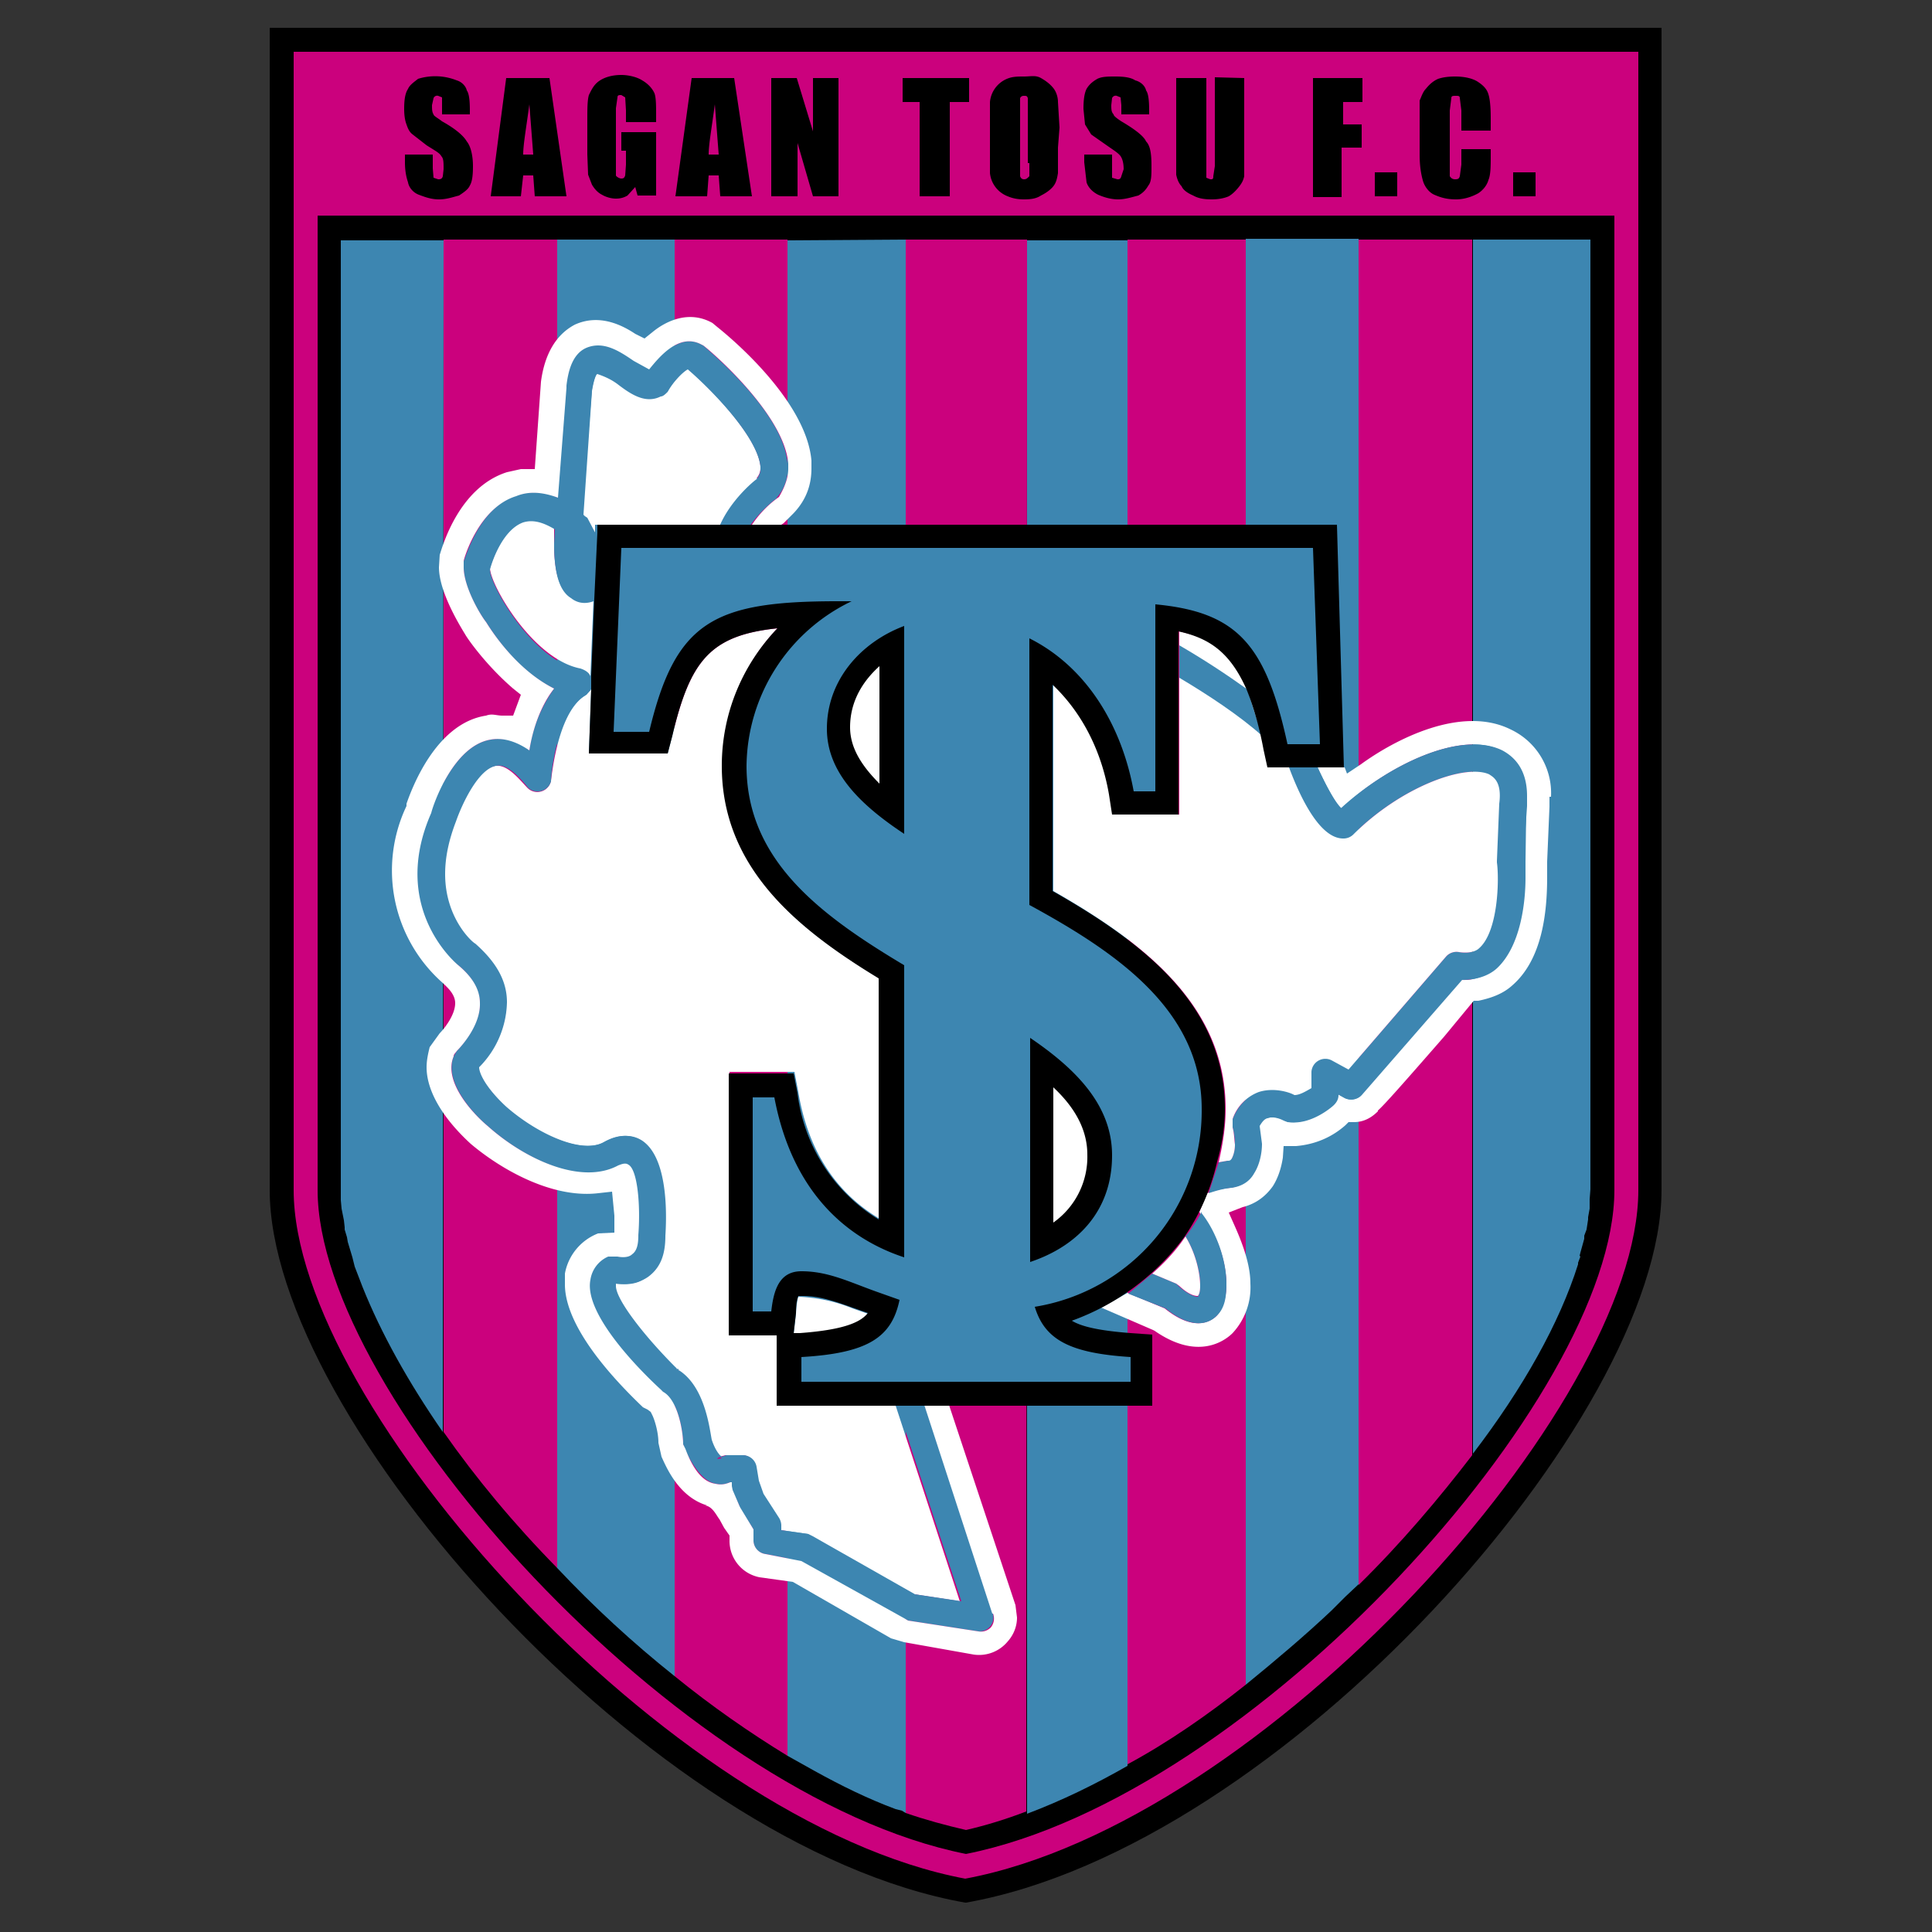
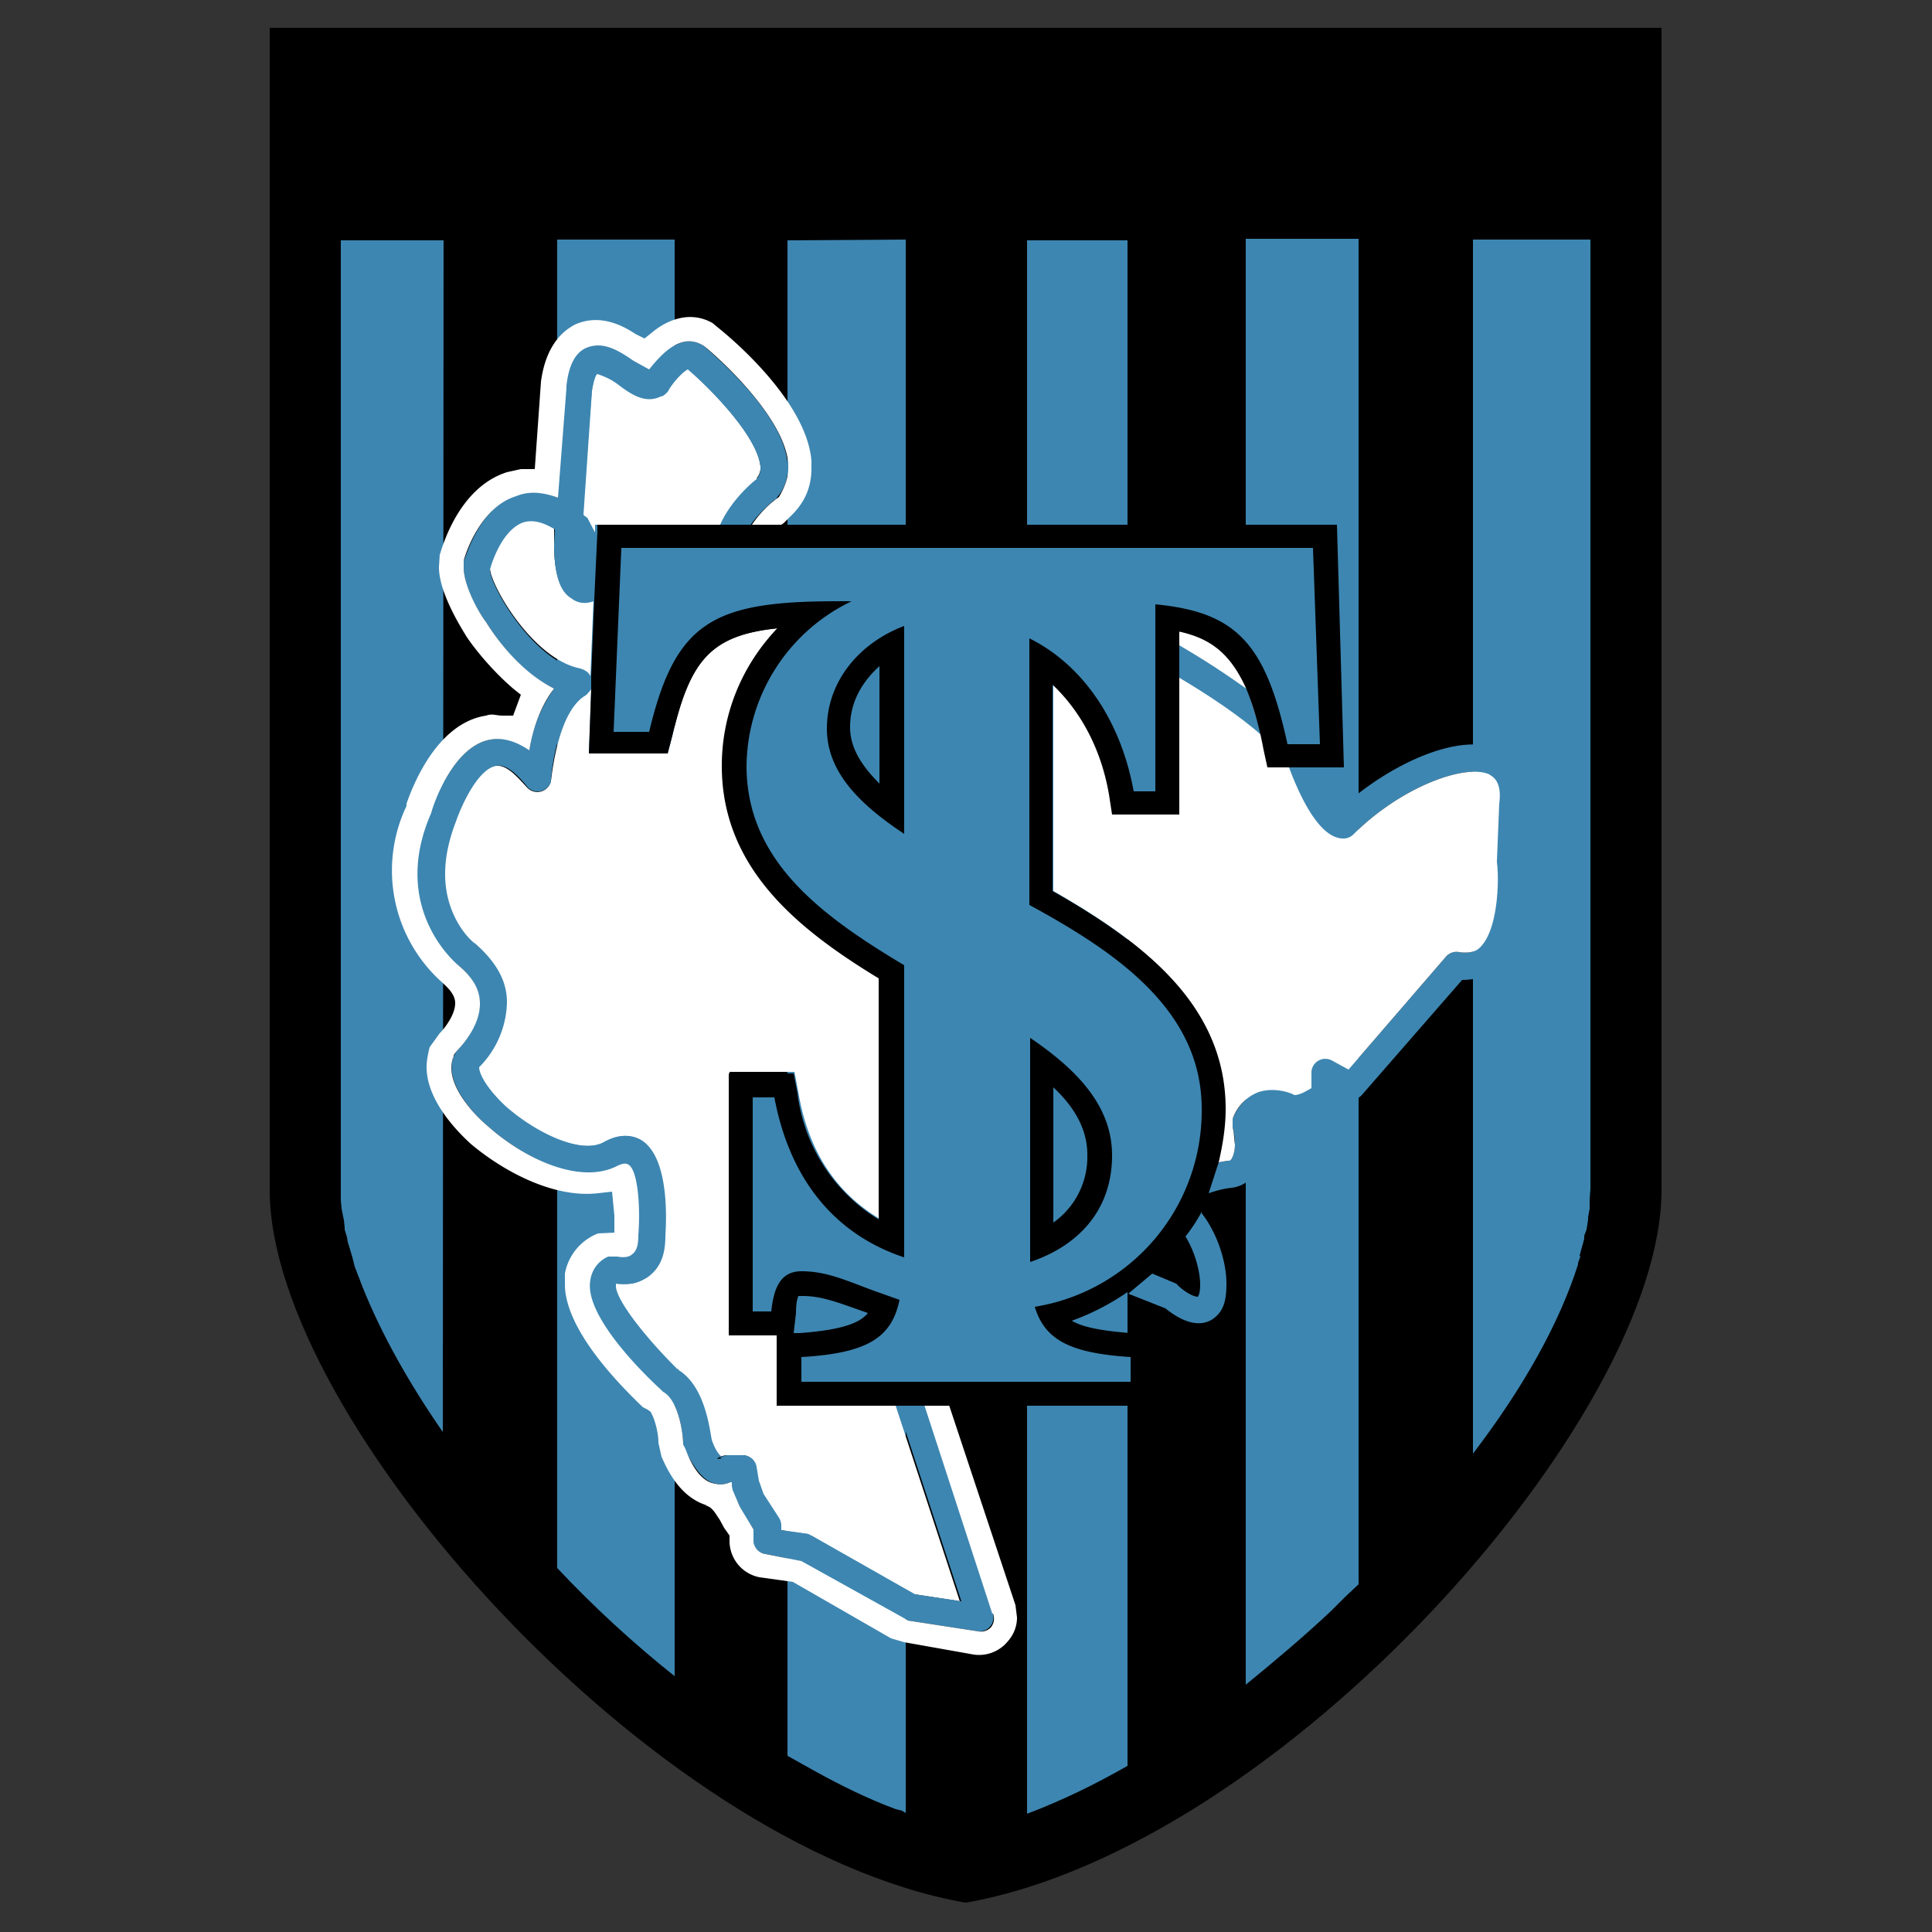
<svg xmlns="http://www.w3.org/2000/svg" fill="none" height="2500" width="2500">
  <rect width="100%" height="100%" fill="#333333" stroke="none" />
  <g clip-rule="evenodd" fill-rule="evenodd">
    <path d="M2149 36H349v1504c0 295 493 850 900 922h1c408-72 900-627 900-922V36z" fill="#000" />
-     <path d="M1250 67H380v1473c0 279 485 819 869 891 386-72 871-612 871-891V67z" fill="#cb017d" />
-     <path d="M411 279v1261c0 266 467 785 839 859 372-74 839-593 839-859V279z" fill="#000" />
    <path d="M1019 311v1961l34 19c36 20 71 37 106 50l8 2 5 3V310zm-445 0H441v1242l1 11 3 15 1 9v3l3 10 1 6 6 20 2 8 1 4 10 26c24 60 59 123 104 188zm885 1971V311h-130v2036c45-17 88-38 130-62zm585-657l1-4 5-18v-4l3-8 2-13v-3l2-11v-12l1-13V310h-152v1571c65-85 112-169 136-245v-2l3-8zM873 2168V310H721v1719c47 50 98 97 152 140zm885-1859h-146v1871c38-31 76-63 111-96l16-16 2-2 17-16z" fill="#3d86b1" />
-     <path d="M1019 459V310H873v1859c48 39 97 73 146 103zm-298 0V310H574v1543c42 60 91 119 147 176zm1184 0V310h-147v1741c55-54 104-112 147-168zm-293 0V310h-153v1973c52-28 104-64 153-103zm-283 0V310h-157v2036c26 9 52 16 78 22 26-6 52-14 78-24z" fill="#cb017d" />
-     <path d="M2007 1031a91 91 0 00-52-87c-64-32-150 13-194 45l-18 12-3-8h-35c11 24 23 46 31 53 61-57 155-101 208-75 13 7 32 22 32 59v13l-5 72v20c0 32-4 90-35 116a60 60 0 01-45 17l-130 149a18 18 0 01-21 4l-9-5c0 6-3 10-6 13-3 4-30 26-59 23l-5-2c-4-2-13-6-22-3-4 0-8 5-10 10l2 24c0 13-2 26-9 37-6 11-17 17-30 19-10 1-20 3-30 7l-10 24 1 2c21 26 33 58 34 91 0 17-4 32-13 42-10 9-31 19-67-10l-48-20-34 19 67 29 2 1c56 39 91 13 101 3a87 87 0 0023-64c0-22-8-47-20-74l-8-18 18-7c16-4 29-13 39-27 7-11 11-24 13-37l1-15h16c24-2 46-11 64-27l4-4h7c13 0 23-6 31-14v-1c8-7 31-33 86-96l38-46h6c19-4 33-10 44-20 39-34 45-95 45-140v-20l3-71v-13z" fill="#fff" />
    <path d="M1738 1085c5 0 9-1 13-5 62-62 145-92 176-78 4 3 17 8 13 38l-3 74v2c2 21 0 89-23 111-4 4-13 7-26 5a18 18 0 00-17 6l-126 146-23-13a18 18 0 00-26 16v21c-6 4-14 9-21 9-9-4-26-10-46-4-11 4-25 13-34 35v11c2 7 3 14 3 22s-2 13-4 18l-6 3-11 2-13 40c9-3 19-6 30-7 13-2 23-8 29-19 7-11 10-26 10-38l-3-23c3-5 6-9 10-10 8-3 18 0 22 3l6 2c28 4 55-19 58-22 4-4 6-8 6-13v-1l9 5a18 18 0 0022-5l129-148c18 0 34-5 45-15 31-29 37-86 37-117v-21l1-72v-13c0-37-20-52-33-59-51-26-145 18-207 75-7-7-19-29-30-53h-39c18 43 43 92 72 92zm-185 577c0 8-1 13-3 16-2 0-10-1-24-13l-4-4-31-13-31 26 48 19c36 29 57 19 66 10 11-10 13-25 13-42 0-30-13-67-32-91v-2c-6 11-13 22-21 32 13 21 19 47 19 62z" fill="#3d86b1" />
    <path d="M1594 1499c2-4 4-10 4-18-1-8-1-15-3-22v-11a57 57 0 0134-35c19-6 39 0 46 4 7 0 15-5 22-9v-21a18 18 0 0126-15l22 12 126-146a18 18 0 0117-6c13 2 22-1 26-5 25-22 26-90 23-111v-2l3-74c4-30-9-35-13-38-31-14-114 16-176 78a18 18 0 01-13 5c-29 0-54-49-70-92h-26l-6-24c-23-107-50-139-110-152v237h-85l-4-26c-11-58-37-107-74-142v267c117 67 223 148 223 282 0 24-4 47-9 69l11-2c3 0 4 0 6-3z" fill="#fff" />
    <path d="M1526 835v42c37 22 78 49 107 75l-19-60c-28-20-57-39-88-57z" fill="#3d86b1" />
-     <path d="M1526 1664c14 13 22 13 24 13 2-2 3-7 3-13 0-17-6-43-19-64-12 18-27 34-43 48l31 13zm-176-286v230l13-7a115 115 0 0057-103c0-43-23-79-70-117zm-227 322l-20-7c-22-9-45-14-70-15 0 0-2 5-3 22l-3 26h8c54-4 78-13 88-26zm-36-757c0 35 22 67 64 101V840c-38 22-64 60-64 103z" fill="#fff" />
    <path d="M759 899c-33 18-43 86-46 111a18 18 0 01-31 9c-12-13-26-30-41-28-24 4-45 49-52 72-11 26-15 48-15 68 0 58 37 89 39 90 26 23 41 47 42 76v2c0 39-26 72-36 82 0 8 9 26 35 51 38 35 98 62 127 46 23-13 39-8 49-2 36 24 31 107 30 123 0 24-7 41-22 52-13 13-31 11-42 10v3c0 20 42 71 82 110l-4-3c36 20 43 78 44 92 8 18 13 22 13 22l8-2h21c9 0 16 6 18 15l2 18 7 17 19 31c3 3 4 7 4 10v6l35 5 5 3 133 75 59 9-83-253h-153v-91h-62v-341h84l5 26c13 78 50 131 105 164v-311c-107-65-203-143-203-275 0-68 26-130 71-178-87 9-113 42-136 139l-6 23H762l3-83-6 7zm-20-126c-15-9-22-33-22-70v-20c-14-9-28-13-39-9-26 9-40 47-44 61 0 21 55 118 117 130 6 2 11 5 13 10l4-100a29 29 0 01-29-2zm240-154c3-4 5-8 5-13v-3c-4-39-66-102-94-126-6 3-19 16-26 29l-9 6c-20 8-39-5-56-17-8-5-17-10-26-13 0 0-4 4-7 22l-13 161 4 3 3 2 10 19v-10h164c13-31 39-54 48-60z" fill="#fff" />
    <path d="M1004 646l2-3a56 56 0 0013-43c-4-64-97-142-109-153l-2-1c-28-16-55 16-68 32-7-3-14-7-20-12-19-12-39-26-60-16-20 8-26 32-27 49v2l-11 143c-17-8-36-9-54-3-49 16-66 83-68 85v8c0 26 21 61 29 71 13 21 44 65 88 86-17 24-28 51-32 80a60 60 0 00-50-14c-49 8-75 86-77 93-55 127 33 199 35 199 18 15 27 31 28 49 0 32-30 62-30 62l-4 7c-13 33 26 75 44 90 48 43 121 78 169 52 3-2 9-5 13-4 12 8 16 55 13 91 0 12 0 22-8 27-6 6-19 3-19 3h-12a39 39 0 00-25 30c-7 45 69 120 94 142l2 3c19 10 26 51 26 68l2 6c13 27 26 43 41 45 7 2 13 0 18-2l2 5v5l10 21v2l18 28v15c0 9 7 16 16 17l46 9 133 74 5 3 91 14a18 18 0 0019-22l-88-270h-36l83 253-60-9-132-75-6-3-35-5v-6c0-3-1-7-3-10l-20-31-6-17-3-18a18 18 0 00-18-15h-21l-6 2s-7-4-13-22c-3-15-9-72-46-92 2 0 3 0 4 3-40-39-82-91-82-110v-3c11 1 28 1 42-9 16-12 22-29 22-53 1-16 6-99-30-123-9-6-26-11-49 2-29 16-87-11-127-46-26-24-35-43-35-51a123 123 0 0036-84c0-29-15-53-41-76-3-1-39-32-39-90 0-20 4-42 14-68 8-23 29-68 52-72 14-3 30 14 41 28a18 18 0 0030-8c1-26 13-93 44-111l7-7v-16a18 18 0 00-13-10c-62-12-117-110-117-130 4-15 18-52 43-61 13-4 26 0 41 9l-1 19c0 38 7 61 22 70 10 8 21 7 29 4l2-88a223 223 0 00-13-21l-2-3 11-160c3-18 6-22 7-22 9 3 18 7 26 13 17 13 36 26 56 16 3 0 6-3 9-6 7-13 20-26 26-29 28 24 90 86 94 126v3c0 5-2 9-5 13-8 6-35 30-48 61h39c9-13 20-24 32-34zm-70 1241l-6 1c2-3 4-3 6-1zM888 475l2 1z" fill="#3d86b1" />
    <path d="M1285 2088a18 18 0 01-3 18 18 18 0 01-16 5l-91-14-5-3-133-74-46-9a18 18 0 01-16-17v-15l-17-28-1-2-9-21-1-5v-5h-2c-5 2-11 4-19 2-16-2-29-18-39-45l-3-6c0-17-7-58-26-68l-3-3c-24-22-100-97-91-142a39 39 0 0123-30h12s13 3 19-3c7-5 8-15 8-25 3-38-1-85-13-91-4-3-10 0-13 1-48 26-121-8-169-51-18-15-58-57-44-90 0-3 3-5 4-7 0 0 31-30 30-62 0-18-10-34-28-49 0 0-90-72-35-197 2-9 28-87 77-95 17-3 34 3 50 14 4-26 14-57 32-80-44-22-75-65-88-86-8-10-29-46-29-71v-8c0-2 19-69 68-84 17-7 35-5 54 2l11-142v-3c2-17 7-41 26-49 22-9 42 4 61 17l20 11c13-16 39-48 68-32l2 1c12 9 105 90 110 153v6c0 13-5 25-12 37l-4 3c-12 9-23 21-31 33h38l3-2 13-13c16-17 23-36 23-58v-10c-6-70-87-145-122-173l-6-5c-30-17-60-3-78 12l-10 8-12-6c-18-12-47-26-78-12-23 12-39 36-44 74l-8 113h-18l-18 4c-63 20-84 98-87 107l-1 16c0 22 13 53 34 87 2 4 26 39 62 70l10 8-10 27h-14c-8 0-13-3-21 0-66 10-97 97-103 114v3a194 194 0 0047 229c5 5 16 14 16 26 0 16-15 34-20 39l-13 18c-2 8-4 17-4 26 0 30 20 65 57 99 39 33 105 71 165 64l18-2 3 31v22l-21 1a69 69 0 00-43 52v14c0 41 35 96 101 159l6 3 4 3 2 4c3 6 8 22 8 36l4 18c6 13 22 52 59 63h-3c10 1 15 13 19 18l6 11 7 10v6a48 48 0 0039 48l43 6 127 73 17 5 90 16a48 48 0 0044-17c8-9 12-20 12-31l-2-16-86-259h-32l88 270z" fill="#fff" />
    <path d="M608 148h-36v-22l-5-2a5 5 0 00-6 3l-2 9c0 5 0 9 2 12 0 2 6 5 11 9 18 10 28 19 32 26 5 6 8 18 8 32 0 12-1 20-4 25-2 5-8 9-14 13-8 2-16 5-26 5s-18-3-26-6-13-10-14-16c-2-6-4-14-4-26v-10h36v18l1 12 6 2c2 0 5 0 6-4l1-9c0-9 0-14-3-17-2-4-8-7-19-14l-18-14c-4-3-6-7-8-13-2-5-3-12-3-20 0-11 1-20 5-26 2-5 8-9 13-13a75 75 0 0150 2c7 2 12 8 13 13 3 4 4 13 4 26zm69 52c0-13 4-35 8-65l5 65zm-22-99l-20 153h39l3-27h13l2 27h41l-22-153zm194 57h-39v-15l-1-17-5-3c-3 0-5 0-5 3l-2 14v87c0 1 4 4 7 4s4-1 5-4l1-14v-18h-6v-24h45v82h-24l-3-11-10 11c-5 3-10 4-15 4-6 0-13-2-18-5-6-3-10-8-13-13l-5-13-1-26v-44c0-15 0-26 2-33 3-6 6-13 13-18s17-8 29-8c10 0 21 3 27 7 7 4 13 10 16 17 2 6 2 16 2 29v7zm68 42c0-13 4-35 8-65l5 65zm-22-99l-21 153h41l2-27h13l2 27h41l-23-153zm190 0v153h-33l-20-69v69h-34V101h33l21 69v-69zm169 0v31h-25v122h-39V132h-22v-31zm78 110v17c-3 3-4 4-7 4-2 0-4-1-5-4V127a5 5 0 015-3c3 0 4 0 5 3v84zm39-46l-2-33c0-6-2-13-6-18s-9-9-16-13-13-2-22-2c-8 0-15 0-22 3a36 36 0 00-22 30v92a36 36 0 0023 30c7 3 14 4 21 4 9 0 16-1 22-5 6-3 12-7 16-12s5-11 6-17v-33zm116-17h-36v-12l-1-10-5-2a5 5 0 00-6 3l-1 9c0 5 0 9 3 12 0 2 4 5 10 9 17 10 29 19 32 26 6 6 7 18 7 32 0 12 0 20-4 25-3 5-6 9-13 13-8 2-17 5-26 5-10 0-19-3-26-6-8-4-13-10-15-16l-3-26v-10h36v30l7 2c2 0 4 0 5-4l3-9c0-9-2-14-4-17-3-4-8-7-18-14l-20-14-8-13-2-20c0-11 1-20 4-26 3-5 7-9 14-13 6-3 14-3 23-3 11 0 20 1 26 5 8 2 13 8 14 13 3 4 4 13 4 26zm123-47v127c-1 5-3 9-7 14s-8 9-13 12c-7 3-15 4-22 4-9 0-17-1-24-5-7-3-13-7-15-12-4-4-6-10-7-15V101h39v129l5 2c3 0 4 0 4-4l2-13V100zm89 0h64v31h-25v29h24v30h-26v64h-37zm109 122v31h-29v-31zm121-54h-38v-26l-2-16c0-3-2-3-5-3-4 0-6 0-6 3l-2 16v85c2 3 4 4 7 4 4 0 5-1 6-4l2-15v-20h38v7c0 15 0 26-3 33-2 7-7 13-13 17-9 5-19 8-29 8-13 0-21-3-28-6s-13-11-15-19c-3-11-4-22-4-33v-70c2-4 4-11 8-15 4-5 9-10 16-13 6-2 13-3 22-3 11 0 21 2 28 6 8 5 13 10 15 17 2 6 3 17 3 31zm58 54v31h-29v-31zm-257 456H773v10l-4 86-4 100v17l-3 83h102l6-23c23-97 49-130 136-139-46 48-72 111-72 178 0 131 96 210 203 275v312a223 223 0 01-105-163l-5-26h-84v339h62v91h486v-92l-28-2c-39-3-63-8-76-16a313 313 0 00146-109 281 281 0 0042-97c6-21 10-44 10-68 0-134-105-215-223-282V886c37 35 63 84 73 142l4 26h86V817c41 9 67 28 88 75 10 25 17 51 22 78l5 23h99zm-695 1046h-8l3-26c0-17 3-21 3-22h6c20 0 39 6 64 15l20 7c-10 13-34 22-88 26zm103-711c-25-25-38-48-38-73 0-35 18-61 38-79zm269 480a104 104 0 01-44 88v-175c30 28 44 57 44 87z" fill="#000" />
    <path d="M1699 709H804l-10 238h46c34-143 83-169 244-169h18a239 239 0 00-136 213c0 123 97 194 204 258v378c-70-23-144-80-168-207h-28v277h24c3-27 10-52 39-52 34 0 60 13 96 26l31 11c-10 48-40 69-127 74v32h426v-32c-78-5-111-22-124-65a257 257 0 00216-256c0-127-109-202-223-264V826c72 36 119 110 135 198h28V782c106 10 143 52 171 181h42zm-260 786c0 73-46 118-106 138v-290c62 42 106 89 106 152zm-369-552c0-63 44-112 100-133v269c-59-39-100-81-100-136z" fill="#3d86b1" />
  </g>
</svg>